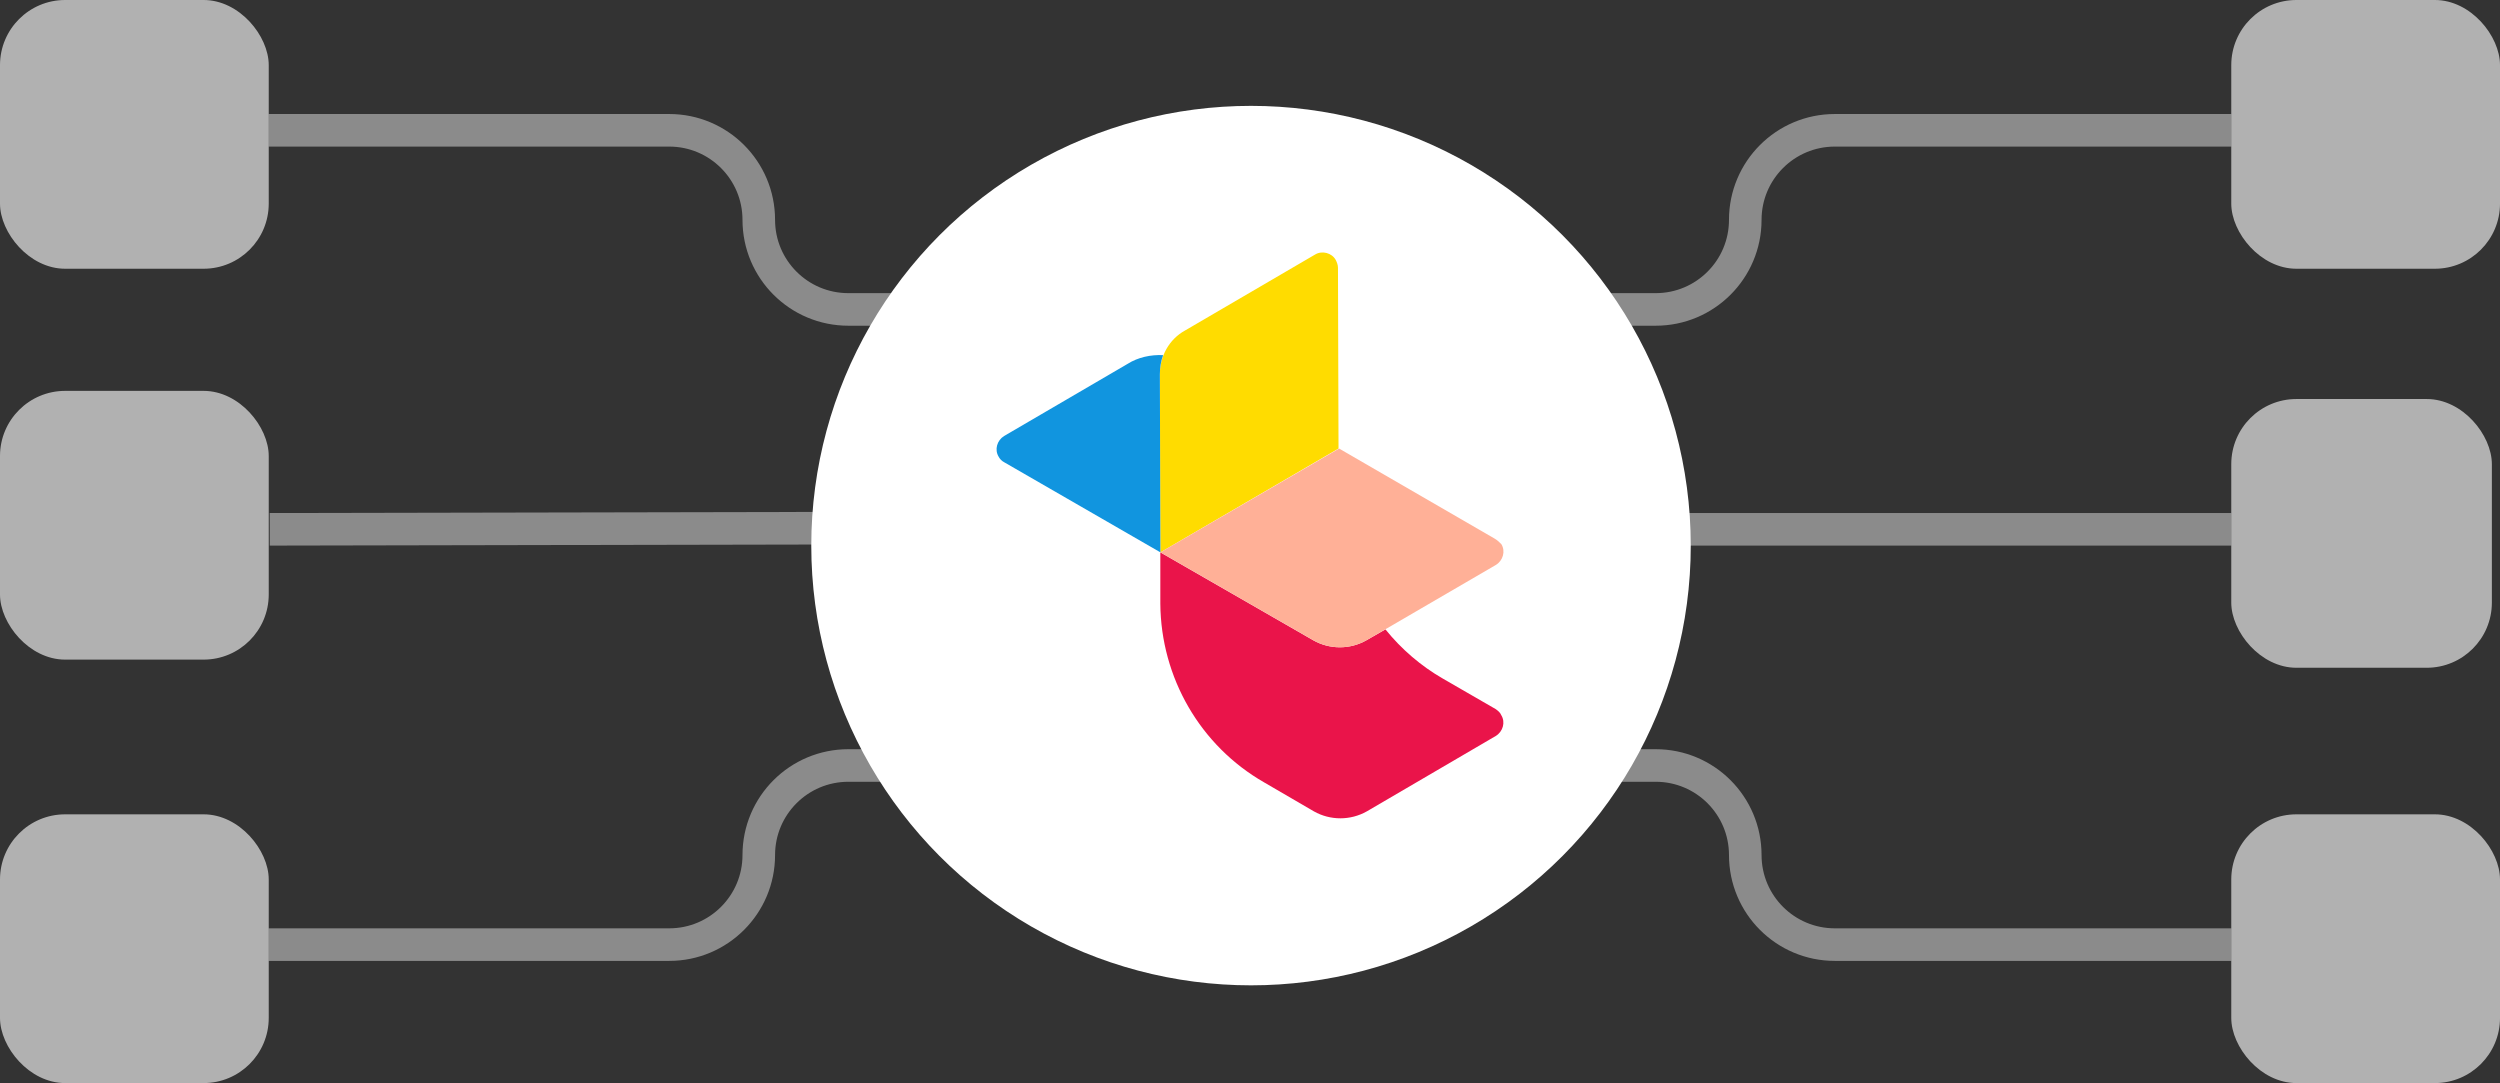
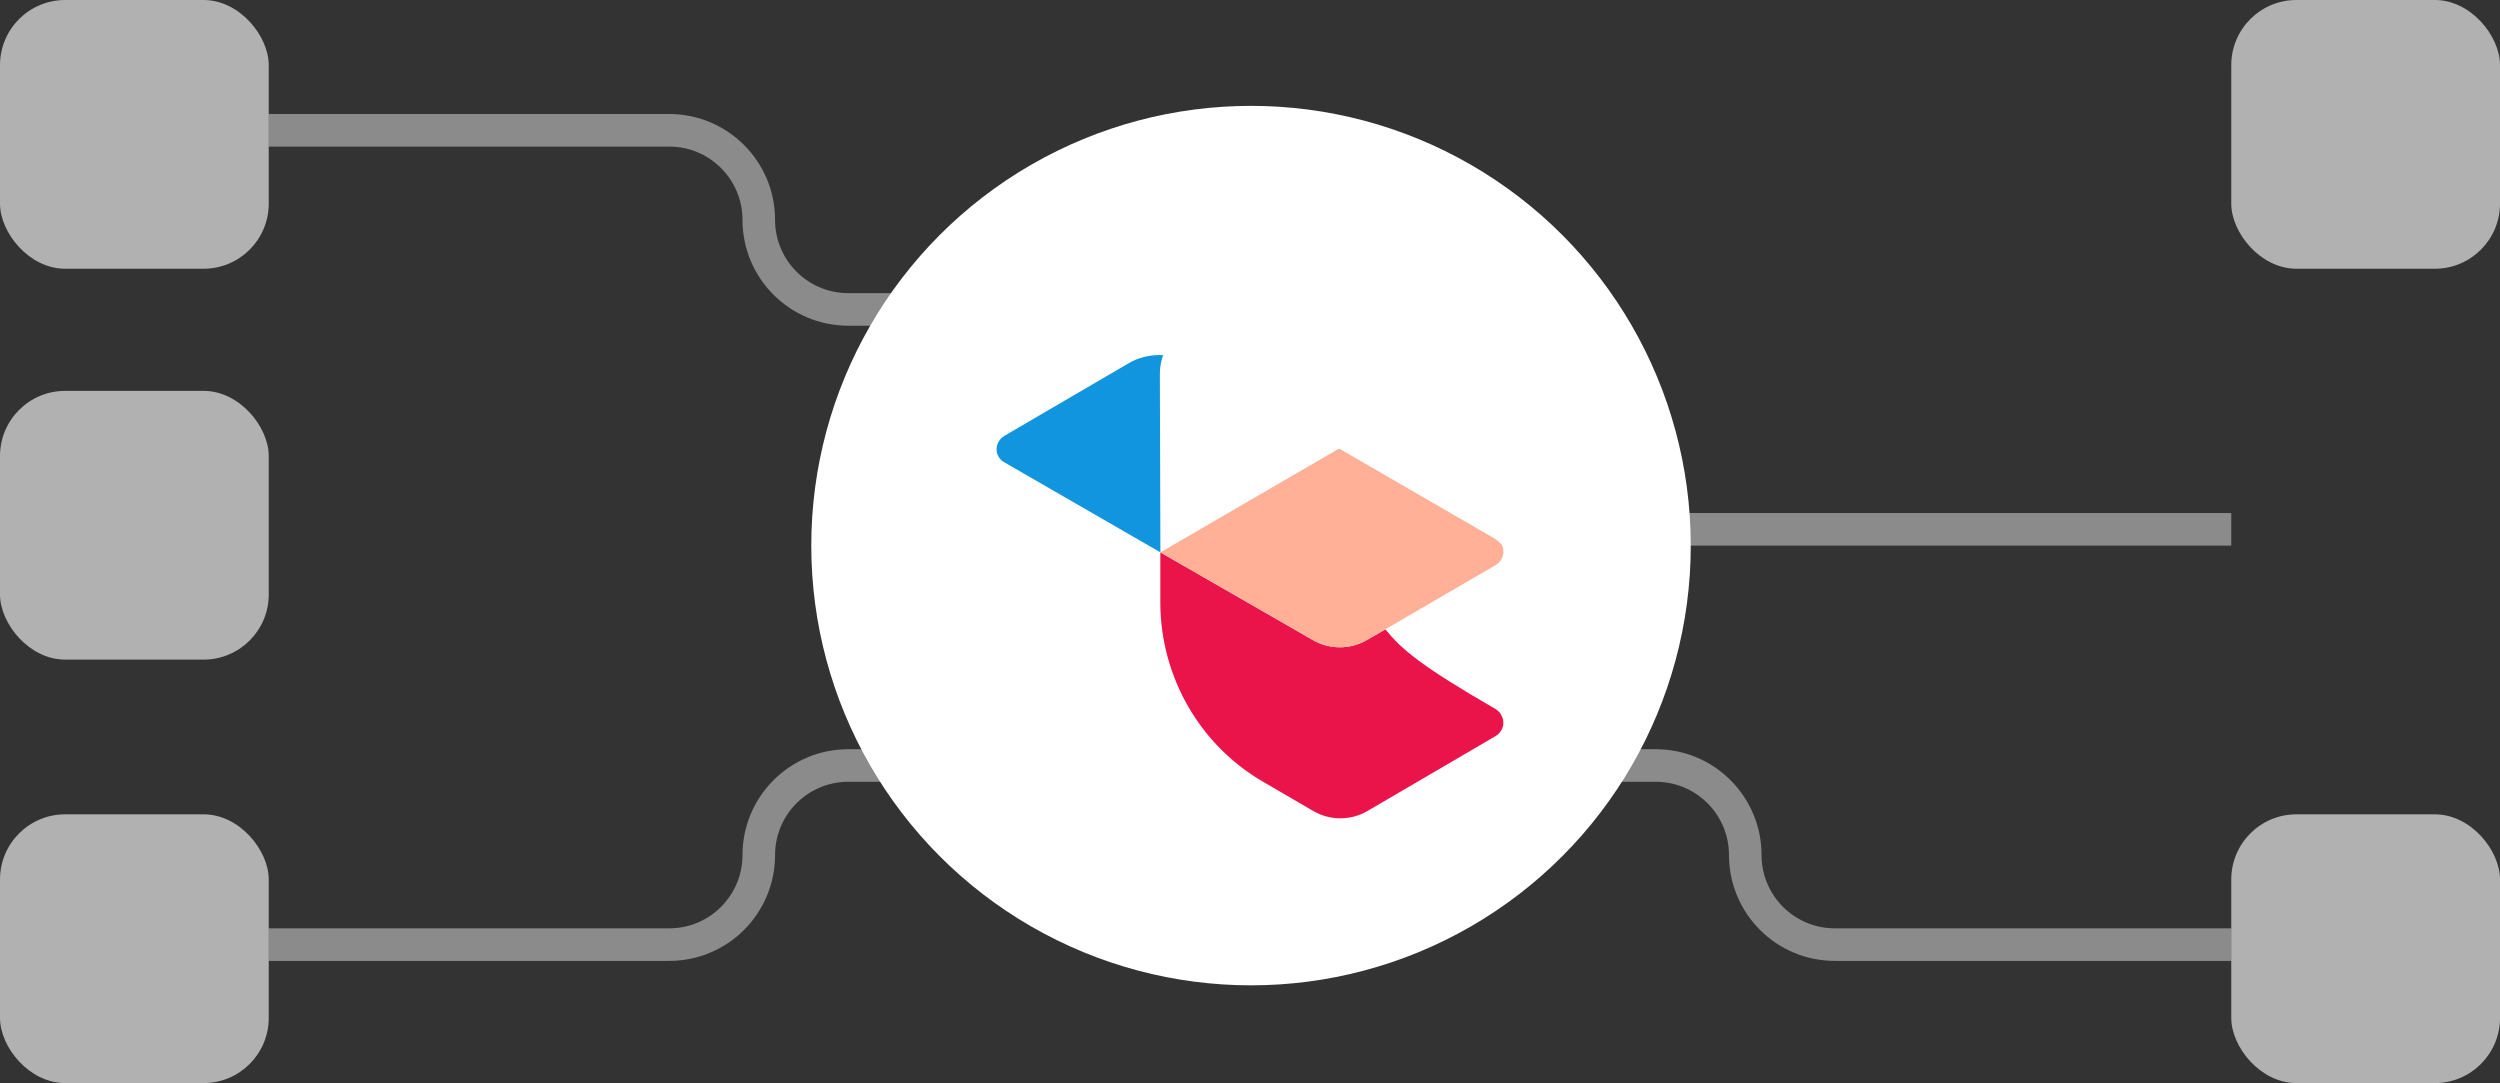
<svg xmlns="http://www.w3.org/2000/svg" width="307" height="133" viewBox="0 0 307 133" fill="none">
  <rect x="0" y="0" width="307" height="133" fill="#333333" stroke="none" />
-   <path d="M33.125 65L153.875 64.756" stroke="white" stroke-opacity="0.43" stroke-width="4" />
  <path d="M33 116L82.18 115.999C88.254 115.999 93.178 111.075 93.178 105.001C93.178 98.925 98.103 94.001 104.179 94.002L154 94.012" stroke="white" stroke-opacity="0.43" stroke-width="4" />
  <path d="M33 16L82.18 16.001C88.254 16.001 93.178 20.925 93.178 26.999C93.178 33.075 98.103 37.999 104.179 37.998L154 37.988" stroke="white" stroke-opacity="0.43" stroke-width="4" />
  <path d="M274 65L154 65" stroke="white" stroke-opacity="0.43" stroke-width="4" />
  <path d="M274 116L225.318 115.999C219.243 115.999 214.319 111.075 214.319 105.001C214.319 98.925 209.394 94.001 203.319 94.002L154 94.012" stroke="white" stroke-opacity="0.43" stroke-width="4" />
-   <path d="M274 16L225.318 16.001C219.243 16.001 214.319 20.925 214.319 26.999C214.319 33.075 209.394 37.999 203.319 37.998L154 37.988" stroke="white" stroke-opacity="0.43" stroke-width="4" />
  <circle cx="153.625" cy="67" r="54" fill="white" />
-   <path d="M183.686 87.087L177.178 83.329C174.494 81.786 172.078 79.706 170.133 77.29L167.784 78.632C165.771 79.773 163.289 79.773 161.276 78.632L142.489 67.83V74.137C142.556 83.195 147.387 91.582 155.237 96.077L161.343 99.633C163.356 100.774 165.838 100.774 167.851 99.633L183.686 90.374C184.558 89.837 184.894 88.697 184.357 87.825C184.223 87.489 183.954 87.288 183.686 87.087Z" fill="#EA144A" />
-   <path d="M142.497 67.829L142.43 45.956C142.43 43.742 143.57 41.662 145.516 40.589L161.485 31.262C162.357 30.726 163.565 31.061 164.034 31.933C164.169 32.202 164.303 32.537 164.303 32.873L164.37 55.081L142.497 67.829Z" fill="#FFDC00" />
+   <path d="M183.686 87.087C174.494 81.786 172.078 79.706 170.133 77.29L167.784 78.632C165.771 79.773 163.289 79.773 161.276 78.632L142.489 67.83V74.137C142.556 83.195 147.387 91.582 155.237 96.077L161.343 99.633C163.356 100.774 165.838 100.774 167.851 99.633L183.686 90.374C184.558 89.837 184.894 88.697 184.357 87.825C184.223 87.489 183.954 87.288 183.686 87.087Z" fill="#EA144A" />
  <path d="M142.833 43.609C141.29 43.542 139.747 43.877 138.472 44.682L123.308 53.539C122.436 54.076 122.101 55.216 122.637 56.089C122.772 56.357 123.04 56.625 123.308 56.76L142.498 67.83L142.431 45.957C142.431 45.152 142.565 44.347 142.833 43.609Z" fill="#1195DF" />
  <path d="M183.561 66.153L164.439 55.082L142.499 67.83L161.286 78.632C163.299 79.773 165.781 79.773 167.794 78.632L183.696 69.373C184.568 68.837 184.903 67.696 184.367 66.824C184.098 66.555 183.897 66.354 183.561 66.153Z" fill="#FFB097" />
  <rect width="33" height="33" rx="8" fill="white" fill-opacity="0.62" />
  <rect x="274" width="33" height="33" rx="8" fill="white" fill-opacity="0.62" />
  <rect y="48" width="33" height="33" rx="8" fill="white" fill-opacity="0.62" />
-   <rect x="274" y="49" width="32" height="33" rx="8" fill="white" fill-opacity="0.62" />
  <rect y="100" width="33" height="33" rx="8" fill="white" fill-opacity="0.62" />
  <rect x="274" y="100" width="33" height="33" rx="8" fill="white" fill-opacity="0.62" />
</svg>